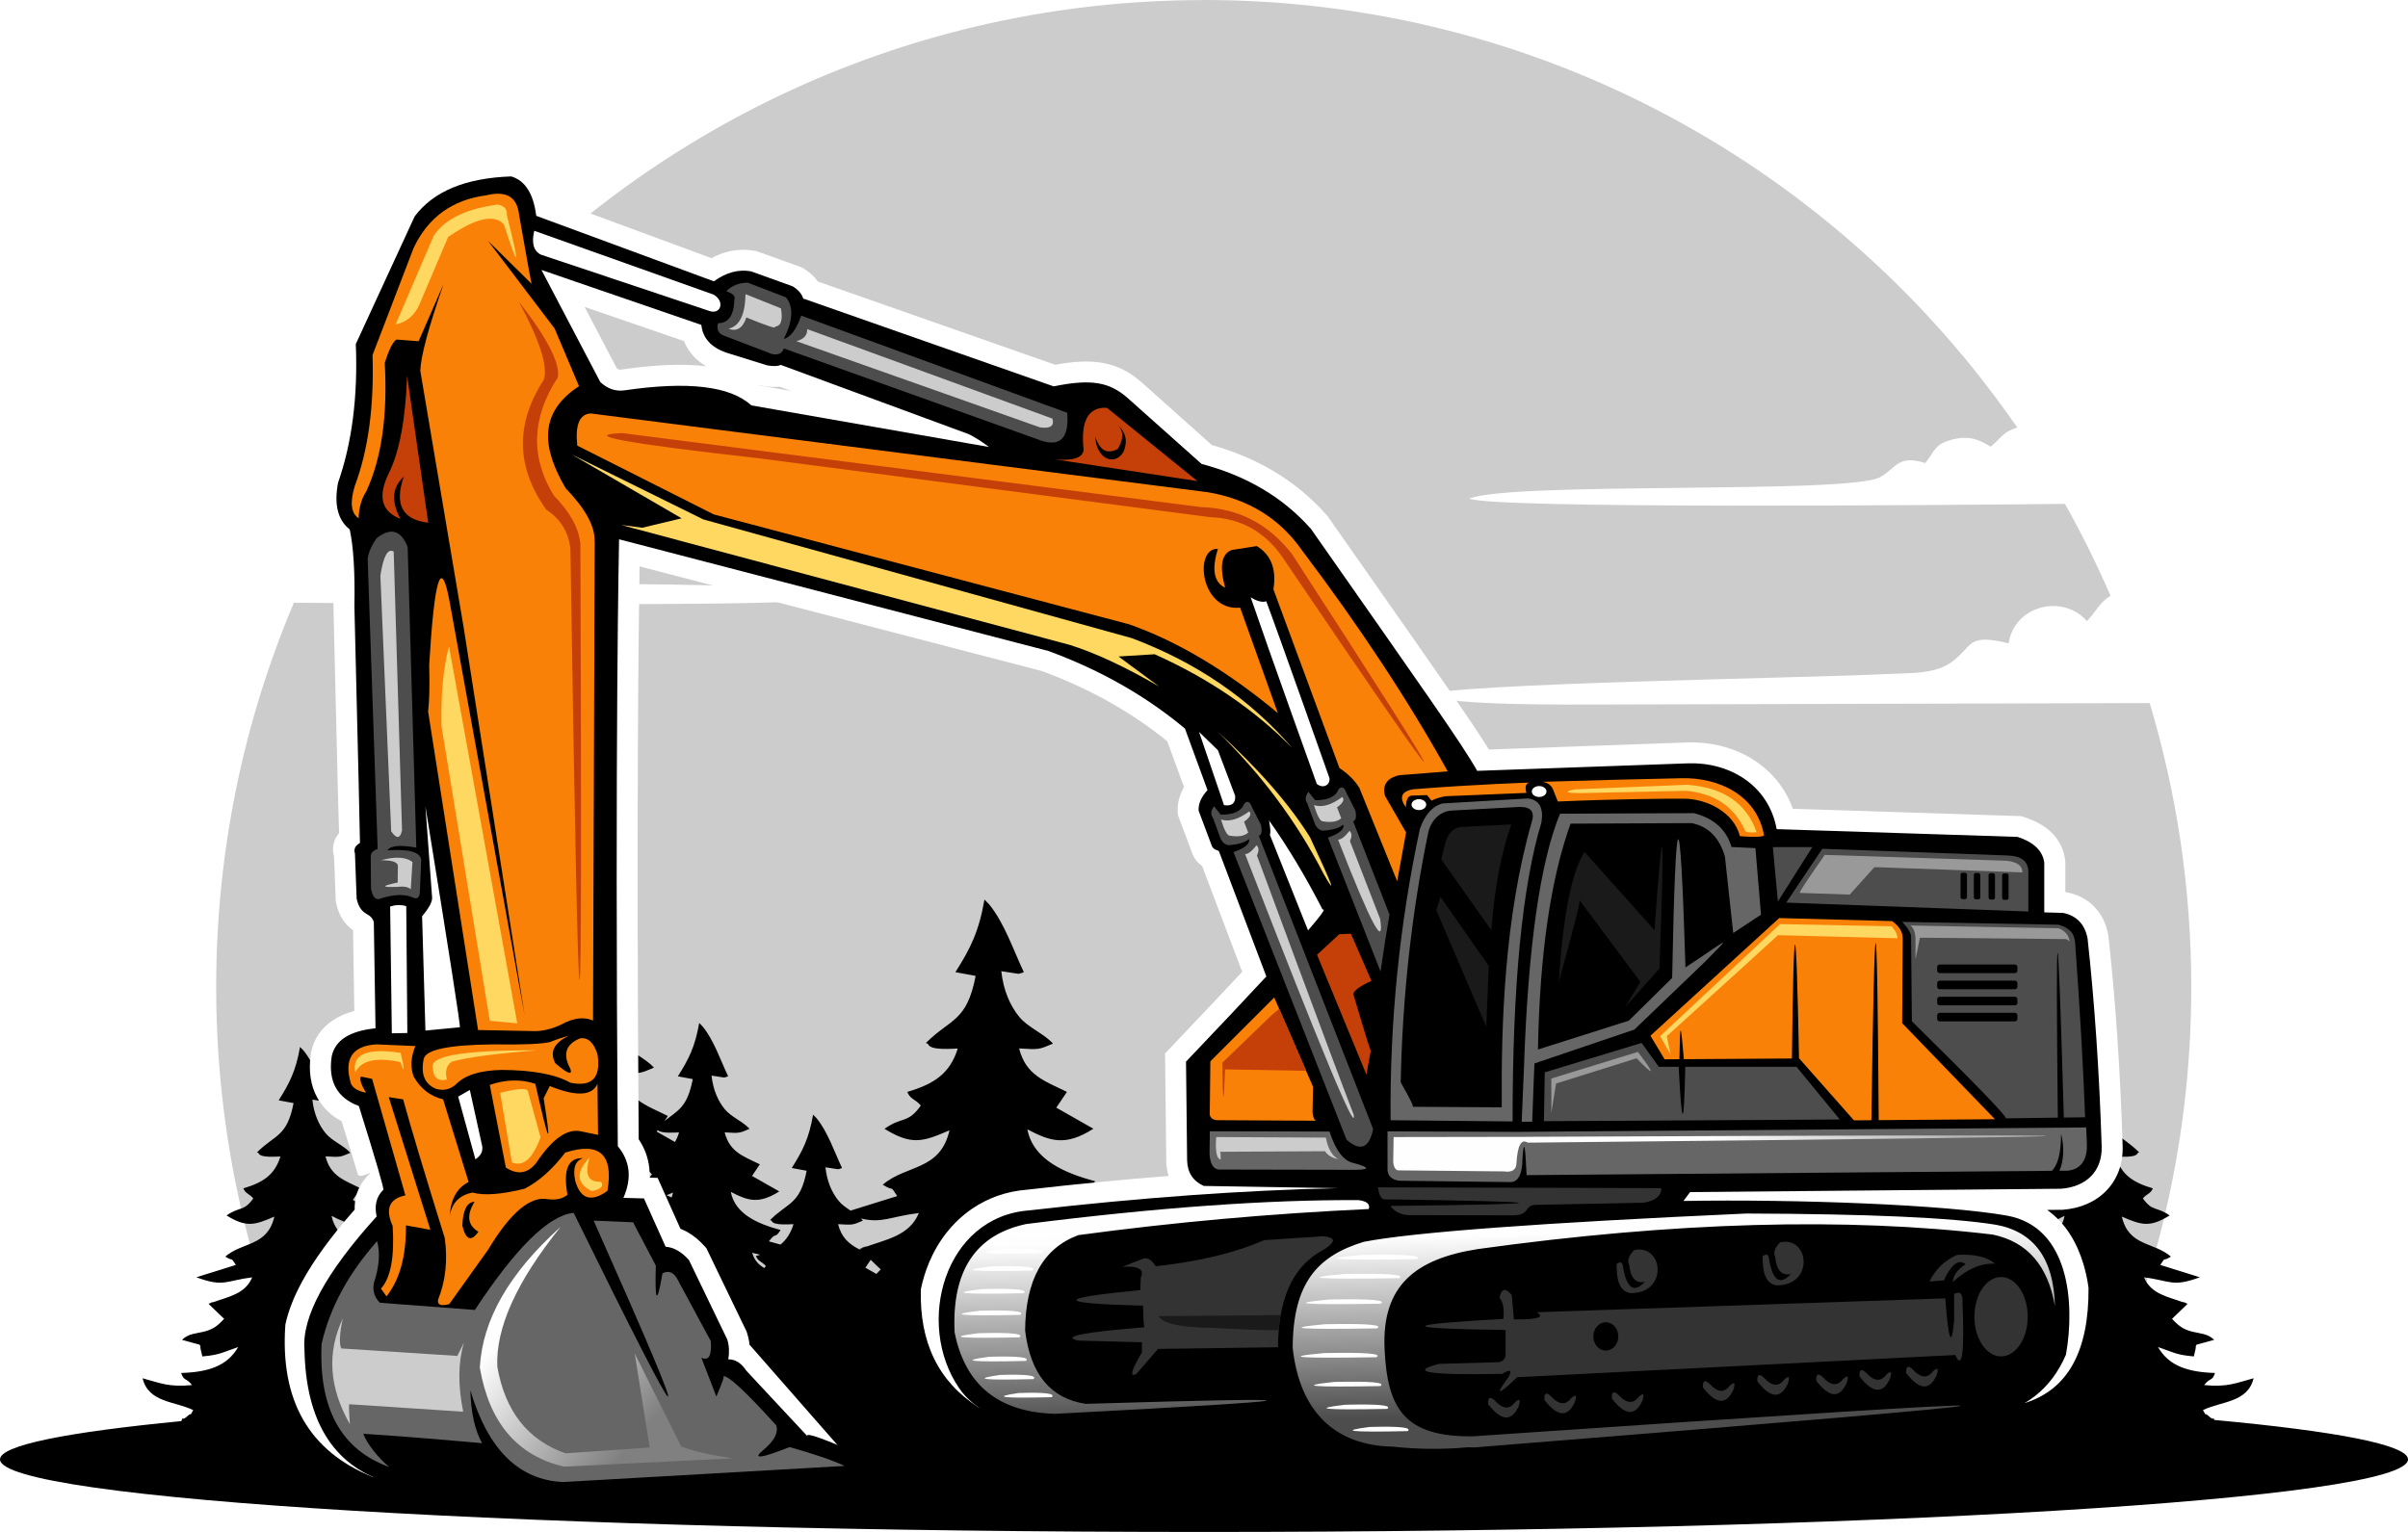
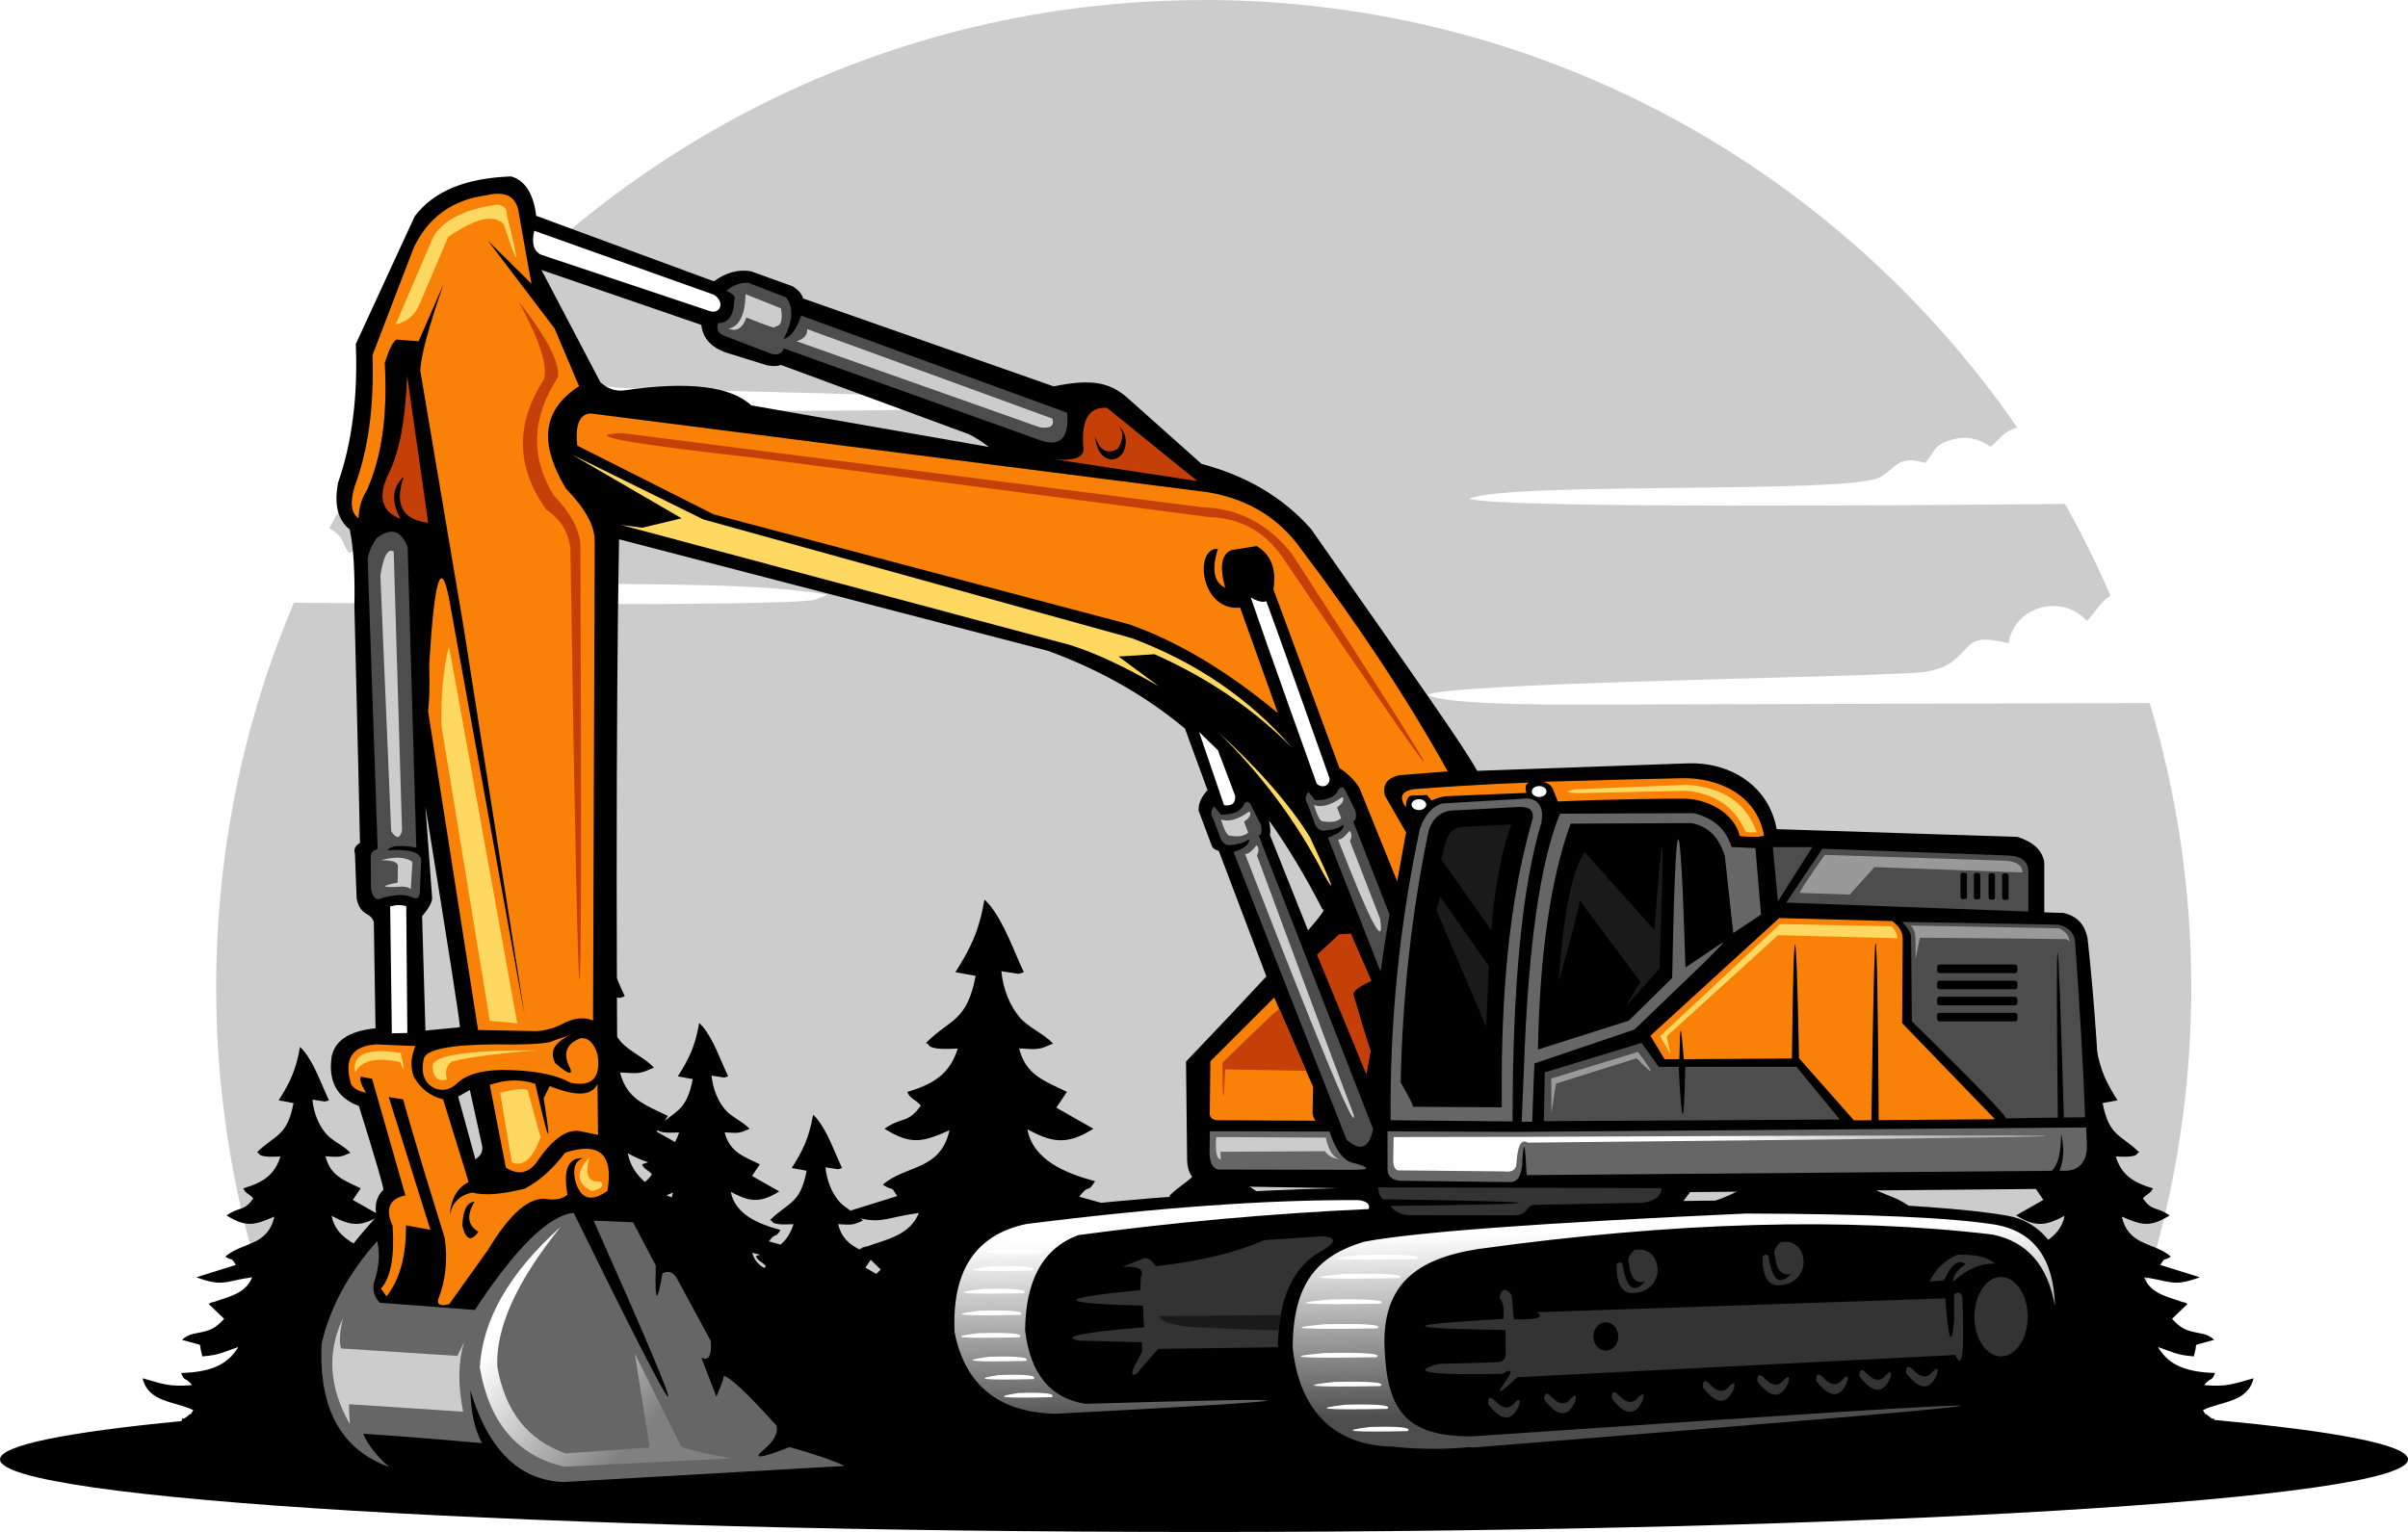
<svg xmlns="http://www.w3.org/2000/svg" xmlns:xlink="http://www.w3.org/1999/xlink" clip-rule="evenodd" fill-rule="evenodd" height="44657.0" image-rendering="optimizeQuality" preserveAspectRatio="xMidYMid meet" shape-rendering="geometricPrecision" text-rendering="geometricPrecision" version="1.0" viewBox="3022.0 15774.0 70174.0 44657.0" width="70174.0" zoomAndPan="magnify">
  <defs>
    <linearGradient gradientUnits="userSpaceOnUse" id="a" x1="47882.4" x2="47772.3" xlink:actuate="onLoad" xlink:show="other" xlink:type="simple" y1="57023.5" y2="51746.5">
      <stop offset="0" stop-color="#4d4d4d" />
      <stop offset="1" stop-color="#fefefe" />
    </linearGradient>
    <linearGradient gradientUnits="userSpaceOnUse" id="b" x1="22525.4" x2="18861" xlink:actuate="onLoad" xlink:show="other" xlink:type="simple" y1="56640.4" y2="53426">
      <stop offset="0" stop-color="#808080" />
      <stop offset="1" stop-color="#fefefe" />
    </linearGradient>
    <linearGradient gradientUnits="userSpaceOnUse" id="c" x1="56422" x2="54905.7" xlink:actuate="onLoad" xlink:show="other" xlink:type="simple" y1="50878.6" y2="47900.5">
      <stop offset="0" stop-color="#b3b3b3" />
      <stop offset="1" stop-color="#fefefe" />
    </linearGradient>
  </defs>
  <g>
    <path d="M1 0L76201 0 76201 76200 1 76200z" fill="none" />
    <g>
      <g>
        <path d="M38101 15774c9835,0 18517,4935 23707,12462 -423,137 -413,255 -774,560 -315,-200 -645,-354 -1192,-188 -463,140 -447,342 -713,663 -787,-243 -830,125 -1305,407 -865,513 -10719,123 -11987,631 767,306 13883,188 17362,154 487,866 931,1760 1328,2678 -314,188 -418,454 -688,740 -691,-801 -2112,-467 -2283,646 -1240,-303 -1018,86 -1668,551 -499,357 -1198,309 -1920,346 -2185,111 -12735,273 -13346,606 632,330 4254,279 5244,281l15802 -42c787,2624 1212,5404 1212,8284 0,4767 -1160,9263 -3212,13222l-51134 0c-2052,-3959 -3212,-8455 -3212,-13222 0,-3976 806,-7764 2265,-11209 2240,15 13930,125 15177,-84l370 -148c-1959,-352 -5176,-280 -7295,-338 -816,-23 -4831,27 -5370,-438 -340,-294 -367,-704 -1281,-448 -220,-299 -114,-405 -472,-658 -31,-22 -63,-43 -96,-61 639,-1214 1362,-2377 2162,-3480 1405,61 2955,10 4375,15 2021,6 12252,170 12823,-173 -429,-255 -8622,-356 -10300,-430 -567,-25 -1131,5 -1500,-261 -422,-305 -332,-586 -1258,-373 -107,-664 -1029,-1089 -1760,-472 -141,-118 -289,-357 -585,-541 5272,-5936 12960,-9678 21524,-9678z" fill="#ccc" />
      </g>
      <g>
        <path d="M45895 52961l1312 0 409 -233 -228 -338c492,-241 879,-360 1025,-932 -435,26 -419,27 -725,-103 192,-216 527,-338 720,-570 201,-242 345,-581 387,-981l-370 56c-15,-2 -44,-14 -57,-16 -12,-3 -38,-11 -56,-20 219,-461 415,-1055 745,-1455l98 -100c121,696 303,1051 622,1555l-434 80c190,991 540,911 1067,1438 -16,11 -43,6 -52,29 -49,134 -522,91 -632,90 167,541 513,760 1081,929 -69,162 -167,149 -291,292 124,174 215,239 310,280l931 0c630,-436 1663,-263 1909,-1148 -764,167 -1514,500 -2231,-11l1594 -443c-313,-410 -218,-63 -464,-451 888,-240 1805,-625 1974,-1513 -667,350 -1111,501 -1922,-18l1080 -614 -310 -459c670,-328 1195,-490 1394,-1268 -592,36 -570,37 -987,-140 261,-293 717,-460 980,-776 274,-329 470,-790 526,-1335l-503 77c-21,-3 -60,-19 -77,-22 -16,-4 -52,-15 -76,-27 299,-627 565,-1435 1014,-1980l133 -136c165,946 412,1430 847,2116l-590 109c258,1348 735,1240 1452,1957 -23,15 -59,8 -70,39 -67,182 -710,124 -860,122 227,736 698,1034 1471,1264 -93,221 -227,203 -396,397 388,543 536,307 1059,678 -794,492 -1121,378 -1894,44 272,1190 1263,997 1945,1586 -354,223 -191,-23 -421,331l1567 489c-1095,404 -1152,136 -2212,2 272,667 950,768 1567,994 599,220 -474,-216 153,64l-609 588c203,210 369,387 727,488 362,102 681,81 944,346l-699 191c-75,152 1,3 -41,186l-66 280c-724,-60 -855,-185 -1421,-371 435,747 1171,993 2262,1028 -116,340 -185,167 -432,479 207,20 382,27 538,24 357,-131 702,-327 1034,-590 175,-90 315,-232 405,-440l-926 235c-166,-407 -179,-366 -652,-527 183,-151 435,-152 678,-220 278,-78 377,-201 527,-349l-272 -208c-174,-113 -121,-58 -263,-194 463,-320 1222,-194 1403,-844 -562,123 -1113,367 -1640,-8l1172 -325c-230,-301 -161,-46 -341,-331 653,-176 1326,-459 1451,-1112 -490,258 -816,368 -1413,-13l794 -451 -228 -338c492,-241 879,-360 1025,-932 -435,26 -419,27 -725,-103 192,-215 527,-338 720,-570 201,-242 346,-581 387,-981l-370 56c-15,-2 -44,-14 -57,-16 -12,-3 -38,-11 -56,-20 220,-461 415,-1055 745,-1455l98 -100c121,696 303,1051 622,1556l-434 80c190,991 540,911 1067,1438 -16,11 -43,6 -52,29 -49,134 -522,91 -632,90 167,541 513,760 1081,929 -69,162 -167,149 -291,292 285,399 394,225 779,498 -583,362 -824,278 -1392,33 200,874 928,732 1430,1166 -260,164 -140,-17 -309,243l1152 360c-805,297 -847,100 -1626,2 200,490 699,564 1152,731 440,162 -349,-159 112,47l-448 432c149,154 272,284 534,358 266,75 500,60 694,254l-514 141c-55,112 0,3 -30,136l-48 206c-532,-44 -629,-136 -1045,-273 320,549 861,730 1662,756 -85,250 -136,123 -317,352 669,64 890,-48 1441,-198 -172,715 -945,666 -1476,928 175,294 -33,-6 184,188 174,156 83,-43 149,99 3568,331 5643,726 5643,1150 0,1168 -15709,2115 -35087,2115 -19378,0 -35087,-947 -35087,-2115 0,-410 1935,-792 5282,-1116 96,-206 -20,33 165,-133 216,-194 9,106 184,-188 -531,-262 -1304,-213 -1476,-928 551,151 772,262 1441,198 -181,-229 -232,-102 -317,-352 801,-26 1343,-206 1662,-756 -416,137 -512,229 -1045,273l-48 -206c-31,-134 25,-25 -30,-136l-514 -141c193,-194 428,-179 694,-254 263,-74 385,-204 534,-358l-448 -432c461,-206 -328,115 112,-47 453,-167 952,-241 1152,-731 -779,98 -821,295 -1626,-2l1152 -360c-169,-260 -49,-79 -309,-243 502,-433 1230,-292 1430,-1166 -568,245 -809,329 -1392,-33 385,-273 494,-99 779,-498 -124,-143 -222,-130 -291,-292 568,-169 914,-388 1081,-929 -110,1 -583,45 -632,-90 -8,-23 -35,-18 -52,-29 527,-527 877,-447 1067,-1438l-434 -80c319,-505 501,-860 622,-1556l98 100c330,400 526,994 745,1455 -18,9 -44,18 -56,20 -12,2 -42,14 -57,16l-370 -56c41,400 186,739 387,981 193,232 528,355 720,570 -306,130 -290,129 -725,103 146,572 532,691 1025,932l-228 338 794 451c-597,381 -923,271 -1413,13 125,653 798,936 1451,1112 -181,285 -111,30 -341,331l1172 325c-527,376 -1078,131 -1640,8 181,650 941,524 1403,844 -143,137 -89,81 -263,194l-272 208c150,148 249,271 527,349 243,68 495,69 678,220 -473,161 -486,120 -652,527l-926 -235c91,208 230,350 405,440 332,262 676,459 1034,590 156,3 331,-5 538,-24 -246,-312 -316,-139 -432,-479 1090,-35 1827,-281 2262,-1028 -566,186 -697,311 -1421,371l-66 -280c-42,-182 34,-34 -41,-186l-699 -191c263,-264 582,-243 944,-346 357,-101 524,-278 727,-488l-609 -588c627,-280 -446,156 153,-64 616,-227 1295,-328 1567,-994 -1060,134 -1117,401 -2212,-2l1567 -489c-229,-353 -67,-108 -421,-331 682,-590 1673,-397 1945,-1586 -773,334 -1100,447 -1894,-44 523,-371 672,-135 1059,-678 -168,-194 -302,-176 -396,-397 773,-230 1243,-528 1471,-1264 -150,2 -793,61 -860,-122 -11,-32 -48,-25 -70,-39 717,-717 1193,-609 1452,-1957l-590 -109c434,-686 682,-1170 847,-2116l133 136c449,545 715,1352 1014,1980 -24,13 -60,24 -76,27 -17,3 -56,20 -77,22l-503 -77c56,544 253,1006 526,1335 263,316 718,482 979,776 -417,177 -395,176 -987,140 199,778 724,940 1394,1268l-99 147c393,-313 665,-392 824,-1222l-434 -80c319,-505 501,-860 622,-1556l98 100c330,400 526,994 745,1455 -18,9 -44,18 -56,20 -12,3 -42,14 -57,16l-370 -56c41,400 186,739 387,981 193,232 528,355 720,570 -306,130 -290,129 -725,103 146,572 532,691 1025,932l-228 338 794 451c-597,381 -923,271 -1413,13 125,653 798,936 1451,1112 -181,285 -111,30 -341,331l339 94c173,-142 297,-330 379,-595 -110,1 -583,45 -632,-90 -8,-23 -35,-18 -52,-29 527,-527 877,-448 1067,-1438l-434 -80c319,-504 501,-860 622,-1555l98 100c330,400 526,994 745,1455 -18,9 -44,18 -56,20 -12,2 -41,14 -57,16l-370 -56c41,400 186,739 387,981 93,112 219,198 345,281l1359 -424c-229,-353 -67,-108 -421,-331 682,-590 1673,-397 1945,-1586 -773,334 -1100,447 -1894,-44 523,-371 672,-135 1059,-678 -168,-194 -302,-176 -396,-397 773,-230 1243,-528 1471,-1264 -150,2 -793,61 -860,-122 -11,-32 -48,-25 -70,-39 717,-717 1193,-609 1452,-1957l-590 -109c434,-686 682,-1170 847,-2116l133 136c449,545 715,1352 1014,1980 -24,13 -60,24 -76,27 -17,3 -56,20 -77,22l-503 -77c56,544 253,1006 526,1335 263,316 718,482 979,776 -417,177 -395,176 -987,140 199,778 724,940 1394,1268l-310 459 1080 614c-812,519 -1255,368 -1923,18 170,888 1086,1274 1974,1513 -246,388 -152,41 -464,451l1594 443c-717,511 -1466,179 -2231,11 246,885 1280,712 1909,1148l931 0c95,-41 186,-106 310,-280 -124,-143 -222,-130 -291,-292 568,-169 914,-388 1081,-929 -110,1 -583,45 -632,-90 -8,-23 -35,-18 -52,-29 527,-527 877,-448 1067,-1438l-434 -80c319,-504 501,-860 622,-1555l98 100c330,401 526,994 745,1455 -18,9 -44,18 -56,20 -12,2 -41,14 -57,16l-370 -56c41,400 186,739 387,981 193,232 528,355 720,570 -306,130 -290,129 -725,103 146,572 532,691 1025,932l-228 338 409 233 5616 0 0 696zm-17334 -51l-320 -182 155 -230 292 282c-43,45 -85,88 -127,130zm-460 -697l-45 -23c23,-7 76,-25 176,-62 616,-227 1295,-328 1567,-994 -861,109 -1060,305 -1690,160 22,20 42,40 61,62 -306,130 -290,129 -725,103 101,397 319,576 607,729 64,-33 471,-193 28,5l22 21zm-2927 137c-40,13 -82,26 -125,39 69,162 167,149 291,292 -15,21 -29,40 -43,57 -162,-90 -292,-221 -354,-444 77,17 154,36 230,55zm-2579 -1670c-50,-20 -100,-41 -149,-63 59,-24 122,-51 190,-80 -12,51 -25,99 -41,144zm-781 -452c-249,-215 -430,-486 -497,-834 215,113 407,205 596,261 -58,20 -119,40 -182,59 69,162 167,149 291,292 -80,112 -146,179 -208,223zm880 -1162l-534 -304 31 -46c89,109 516,70 620,69 -32,105 -72,198 -118,281z" />
      </g>
      <g>
        <path d="M24100 55724l0 -617c-115,-24 -250,-65 -418,-127l167 -52 -986 -251c124,283 313,476 551,598 218,173 441,325 667,455l18 -7z" />
      </g>
      <g>
        <path d="M24100 55736L24100 55734 24092 55737 24094 55738z" />
      </g>
      <g>
        <path d="M24100 53985l-12 -3c-378,-106 -513,-274 -717,-474l371 -282c236,-154 164,-79 358,-264l0 1024z" />
      </g>
      <g>
        <path d="M51757 55724l0 -617c115,-24 250,-65 418,-127l-167 -52 986 -251c-124,283 -313,476 -551,598 -218,173 -441,325 -667,455l-18 -7z" />
      </g>
      <g>
        <path d="M51757 55736L51757 55734 51765 55737 51763 55738z" />
      </g>
      <g>
        <path d="M51757 53985l12 -3c378,-106 513,-274 717,-474l-371 -282c-236,-154 -164,-79 -358,-264l0 1024z" />
      </g>
      <g>
-         <path d="M21660 32280c-30,1929 -95,7474 -25,16703 174,260 277,541 309,843 10,92 13,185 9,278l234 6 157 351 508 1133c74,28 147,63 219,104l-1 1c173,99 334,233 483,400l55 62 38 79 1116 2314 17 35 14 44c35,109 59,222 71,339 0,0 1017,1161 3051,3483 0,0 -4674,126 -14021,377 -1862,-745 -2714,-2227 -2556,-4445 82,-386 242,-800 481,-1241 342,-632 855,-1335 1539,-2111 -4,-133 10,-261 40,-383 60,-240 181,-449 364,-628l10 -10c167,-158 -276,153 -325,-15 -95,-326 -252,-840 -470,-1539 -312,-167 -548,-396 -708,-685 -198,-359 -261,-787 -188,-1284l5 -34c81,-405 302,-724 661,-956 169,-109 369,-195 600,-258l-37 -2352c-121,-84 -223,-191 -306,-319 -91,-142 -154,-307 -190,-494l-8 -41 -2 -50 -46 -1230c-70,-272 -21,-505 146,-698 -8,-236 -23,-702 -41,-1440 -27,-1149 -68,-2865 -124,-5149l0 -24c9,-475 3,-896 -20,-1263 -15,-254 -39,-477 -71,-667 -181,-194 -306,-429 -374,-703 -78,-312 -79,-671 -2,-1077l8 -43 16 -45c382,-1096 543,-2369 484,-3820l-6 -147 61 -132 1715 -3721 28 -62 36 -48c339,-454 797,-800 1372,-1038 536,-222 1174,-345 1914,-371l100 -3 92 27c350,104 627,316 829,635 114,180 202,395 263,645l4571 1686c148,-80 299,-140 452,-181 266,-72 536,-82 810,-33l51 9 48 17 1213 437 62 22 53 33c135,84 249,178 340,284 26,30 51,62 73,94l6917 2426c545,-101 972,-121 1343,-61 456,74 804,258 1143,548l10 7 2070 1847c656,185 1254,438 1793,758 585,347 1101,774 1550,1281l22 24 21 31 1051 1500c2161,3084 3153,4500 3636,5281l5775 -206c760,-27 1514,185 2106,623 433,321 778,759 976,1310l6571 212 91 3 78 26c708,233 1106,645 1193,1237l7 49 0 39 0 864 13 0 49 10c321,67 585,208 792,425l-1 1c203,212 335,479 397,802l7 50c104,950 190,1931 259,2945 68,997 119,2049 154,3158 17,534 -155,978 -470,1307 -314,328 -758,523 -1284,562l-38 0 -408 4c530,376 864,938 1057,1577 67,223 116,455 149,691 14,1842 -599,2961 -1839,3355 0,0 -5847,-551 -17540,-1654 234,-294 -4090,300 -12970,1784 -1166,-745 -1725,-1892 -1679,-3443 55,-267 135,-526 238,-773 263,-628 684,-1180 1250,-1568 453,-311 995,-513 1618,-560 1414,-162 2786,-295 4114,-398 -42,-135 -65,-280 -69,-435l0 -10 -32 -2880 -3 -247 170 -179c462,-485 894,-940 1294,-1365 282,-299 543,-577 784,-836l-1167 -3083 -2 -1c-127,-91 -219,-205 -276,-344l-7 -19 -388 -1035 -32 -86 -6 -86c-14,-202 27,-398 107,-581l0 -2c23,-52 48,-102 76,-151l-490 -1335c-499,-404 -1035,-771 -1616,-1103 -624,-356 -1302,-671 -2041,-943l-11719 -3049zm3522 -5265l896 157 -342 -126c-132,15 -281,9 -446,-18l-42 -7 -39 -12 -59 -18 33 25zm-4057 -466l0 -1c980,-144 1804,-177 2474,-98 -146,-87 -272,-188 -377,-305 -116,-128 -205,-271 -267,-428l-2897 -996 942 1795c17,11 34,20 49,25 23,8 48,11 76,8z" fill="#fff" />
-       </g>
+         </g>
      <g>
        <path d="M21026 49189c-91,-11827 37,-17694 37,-17694 0,0 4054,1055 12510,3255 1549,570 2853,1322 3981,2262l658 1795c-160,170 -274,382 -260,598 0,0 129,345 388,1035 25,61 87,105 187,133 11,21 15,22 12,3l1 0 1386 3662c-612,660 -1392,1488 -2341,2483 0,0 11,960 32,2880 9,353 171,601 485,744 0,0 1305,22 3915,65 -2766,60 -5764,276 -8995,647 -2478,178 -3341,3298 -2048,5184 891,1299 2913,1108 4313,1061 0,0 1801,-140 5404,-421 512,1015 1480,1310 2398,1384 802,65 1739,100 2811,105 0,0 5005,-431 15014,-1294 1112,-204 1883,-808 2314,-1812 267,-1497 104,-3732 -1726,-4055 -1802,-318 -6085,-482 -9421,-426 0,0 65,-86 194,-259 0,0 3602,-32 10807,-97 732,-54 1210,-506 1187,-1240 -69,-2163 -206,-4182 -411,-6057 -80,-414 -317,-662 -712,-744 0,0 -183,-5 -550,-16 0,0 0,-485 0,-1456 -50,-343 -309,-591 -777,-744 0,0 -2340,-75 -7021,-226 -237,-1299 -1395,-1961 -2590,-1918l-6138 219c-436,-779 -1566,-2370 -4845,-7054 -809,-915 -1872,-1546 -3187,-1893 0,0 -725,-647 -2176,-1941 -508,-436 -1030,-548 -2134,-320 0,0 -2347,-823 -7298,-2560 -42,-137 -145,-256 -307,-356 0,0 -404,-146 -1213,-437 -364,-66 -726,31 -1084,291 0,0 -1726,-636 -5177,-1909 -81,-646 -324,-1029 -728,-1149 -1330,45 -2269,434 -2815,1165 -1143,2481 -1715,3721 -1715,3721 62,1528 -110,2876 -518,4045 -120,635 -6,1088 340,1359 110,503 156,1253 137,2248 112,4573 166,6871 162,6892 -140,79 -189,182 -146,307 32,874 49,1310 49,1310 41,218 138,369 291,453 116,60 186,141 210,243 32,2060 49,3090 49,3090 -757,77 -1183,352 -1278,825 -105,725 159,1205 793,1440 501,1603 739,2417 712,2443 -200,196 -265,455 -194,777 -1483,1638 -2184,2932 -2103,3883 40,2068 828,3351 2362,3851 2740,388 4109,582 4109,582 2937,-69 6281,-285 10031,-647 185,-343 142,-558 -129,-647 -1219,-541 -1791,-746 -1715,-615 -1186,-1273 -1780,-1909 -1780,-1909 -150,-227 -325,-338 -526,-332 34,-217 23,-411 -32,-582 -744,-1542 -1116,-2314 -1116,-2314 -213,-240 -440,-369 -680,-388 -421,-938 -631,-1408 -631,-1408 -399,-11 -599,-16 -599,-16 251,-570 197,-1071 -162,-1505zm10234 -20757c210,110 405,234 582,372 0,0 -2308,-404 -6925,-1213 -614,-564 -1849,-710 -3705,-437 -256,33 -488,-48 -696,-243 0,0 -572,-1089 -1715,-3268 3106,1068 4659,1602 4659,1602 42,386 285,656 728,809 798,248 1197,372 1197,372 186,31 315,25 388,-16 3656,1348 5485,2022 5485,2022zm8745 11260c562,789 1076,1655 1560,2597 105,-43 -37,160 -424,607l-1114 -2791c28,-40 20,-178 -22,-412zm-23129 9877c166,-109 230,-244 194,-404 0,0 -119,-539 -356,-1618 0,0 -113,65 -340,194 334,1219 502,1828 502,1828zm-1262 -7636c-129,-1769 -194,-2653 -194,-2653 692,4269 1027,6416 1003,6439 -669,65 -1003,97 -1003,97 -65,-2222 -97,-3333 -97,-3333 206,-245 303,-428 291,-550z" />
      </g>
      <g>
        <path d="M53726 40149c415,34 649,26 704,-24 -212,-1182 -1331,-1688 -2394,-1666 -1280,27 -2556,60 -4069,105 128,14 228,76 299,186 102,259 154,388 154,388 1786,-76 3185,-83 3672,-82 673,1 1461,398 1634,1093zm-6140 -1561c-103,29 -130,129 -81,299 0,0 -782,32 -2346,97 -149,21 -289,64 -421,129 0,0 -43,-54 -129,-162 0,0 -156,5 -469,16 -97,30 -146,144 -146,340 0,0 -24,-38 -73,-113 -106,-227 -9,-365 291,-413 1836,-146 3373,-194 3373,-194z" fill="#fa8108" />
      </g>
      <g>
        <path d="M52140 43975c1290,-852 1392,-1003 566,-162 0,0 -685,658 -2055,1974 0,0 -971,329 -2912,987 0,0 -32,706 -65,1699 0,0 -102,0 -307,0 0,0 22,-512 65,-1537 118,-3540 469,-6020 1052,-7442 2599,-11 3899,-16 3899,-16 581,146 947,475 1100,987 464,22 696,32 696,32 108,1294 162,1941 162,1941 -539,356 -809,534 -809,534 -162,-1488 -243,-2233 -243,-2233 -164,-553 -488,-877 -971,-971 -2351,11 -3527,16 -3527,16 -583,1623 -900,3818 -950,6584 1766,-561 2649,-841 2649,-841 841,-831 1262,-1246 1262,-1246 103,-5288 232,-5391 388,-307zm-9654 5706c458,126 464,190 16,194 0,0 -1321,-3 -3964,-8 -160,-18 -249,-166 -267,-445 0,0 3,-224 8,-671 2324,5 3487,8 3487,8 183,565 423,872 720,922zm20782 219l-228 2c128,-308 143,-668 46,-1082 -1,557 -91,918 -271,1084l-15305 126c-39,-903 -79,-1065 -121,-485 -1,435 -109,664 -324,688 -5,1 -1092,-13 -3260,-40 -216,-25 -332,-128 -348,-307 0,0 0,-377 0,-1133 2524,11 3786,16 3786,16 11050,-86 16575,-129 16575,-129 8,195 15,351 20,470 17,387 -111,750 -571,792zm-19721 -1471l3555 36c-2,-3961 279,-6867 841,-8720 67,-420 -63,-652 -388,-696 0,0 -831,49 -2492,146 -298,80 -519,328 -663,744 -598,2788 -880,5648 -853,8490zm3239 -376c-18,-2451 78,-5526 870,-8304 102,-306 -14,-457 -348,-453 0,0 -659,35 -1978,106 -368,20 -626,320 -692,671 -480,2331 -746,4748 -797,7252 292,508 405,746 340,712 1737,11 2605,16 2605,16z" fill="#666" />
      </g>
      <g>
        <path d="M58457 45601c1801,1866 2702,2799 2702,2799l-3388 27c-46,-6890 -117,-6887 -213,2l-509 4c0,0 -531,-601 -1594,-1804l-6 0c-86,-4432 -154,-4432 -207,1l-3149 20c-91,-1039 -107,-1186 -130,1l-431 3c0,0 -138,-229 -413,-688 2502,-2287 3753,-3430 3753,-3430 2195,59 3292,89 3292,89 207,148 310,320 307,518 -11,1639 -16,2459 -16,2459zm-43685 2220c-280,-43 -421,-65 -421,-65 0,0 404,1289 1213,3867 0,0 -237,-43 -712,-129 10,888 -179,1579 -566,2071 0,0 -54,-76 -162,-227 285,-315 398,-924 340,-1828 -222,-497 -98,-793 372,-890 0,0 -324,-1133 -971,-3398 0,0 -108,-22 -324,-65 -48,69 0,226 146,469 -228,-42 -374,-128 -437,-259 -215,-723 33,-1106 744,-1149 0,0 377,16 1133,49 -134,322 -150,618 -49,890 200,354 486,575 857,663 0,0 248,804 744,2411 -340,170 -523,499 -550,987 61,-379 282,-606 663,-680 336,93 843,55 1521,-113 416,-215 809,-565 1181,-1052 1001,-321 1411,51 1230,1116 -474,338 -786,241 -938,-291 -78,-367 -3,-588 226,-663 -434,-18 -585,338 -453,1068 -141,115 -330,158 -566,129 -513,-104 -1095,387 -1747,1472 -755,1057 -1133,1586 -1133,1586 -244,64 -352,21 -324,-129 219,-552 284,-1150 194,-1796 -592,-1906 -997,-3254 -1213,-4045zm1723 3680c102,420 259,479 469,178 -315,-186 -353,-477 -113,-874 -221,13 -339,245 -356,696zm3438 -5460c226,-30 394,127 502,469 105,682 -159,958 -793,825 -424,-241 -1087,-366 -1990,-372 -636,11 -1084,151 -1343,421 -172,151 -366,194 -582,129 -331,-139 -450,-430 -356,-874 61,-270 746,-410 2055,-421 800,13 1339,-8 1618,-65 171,-70 360,-134 566,-194 -445,215 -580,485 -404,809 359,307 505,361 437,162 -230,-425 -133,-722 291,-890zm-1311 1327c403,1789 484,1930 243,421 178,-356 237,-475 178,-356 771,311 1235,290 1391,-65 0,0 5,496 16,1488l-469 -97c-409,-108 -852,194 -1327,906 -247,319 -543,367 -890,146 0,0 -156,-804 -469,-2411 463,-161 905,-172 1327,-32zm1731 -15806c-32,9308 -49,13962 -49,13962 -228,-101 -492,-85 -793,49 -303,164 -594,250 -874,259 0,0 -561,-11 -1683,-32 0,0 -485,-3096 -1456,-9287 37,-301 48,-754 32,-1359 149,-2513 343,-3150 582,-1909 0,0 733,4045 2200,12134 0,0 -593,-3775 -1780,-11325 0,0 -421,-2492 -1262,-7475 14,-421 241,-1263 679,-2524 0,0 -243,555 -728,1666 0,0 -216,-16 -647,-49 -105,68 -218,294 -340,680 86,1535 -92,2781 -534,3737 -145,226 -220,491 -227,793 -221,-146 -258,-459 -113,-938 393,-1049 566,-2322 518,-3818 0,0 399,-1041 1197,-3122 421,-894 1127,-1406 2119,-1537 580,-142 899,46 955,566 259,1480 383,2154 372,2022 -852,-841 -1278,-1262 -1278,-1262 1294,1704 1941,2556 1941,2556 475,1122 712,1683 712,1683 -1220,791 -1051,1849 -388,2977 580,599 861,1117 841,1553zm20604 243c1682,2227 3100,4378 4255,6455 0,0 -475,38 -1424,113 -351,87 -486,287 -405,599 0,0 205,356 615,1068 0,0 -86,475 -259,1424 0,0 -367,-906 -1100,-2718 -129,-216 -323,-410 -582,-582 0,0 -642,-1736 -1925,-5209 95,-588 -67,-1009 -485,-1262 0,0 -243,38 -728,113 -300,109 -365,476 -194,1100 -328,-156 -399,-533 -210,-1133 -707,-39 -519,1827 647,1715 0,0 367,1025 1100,3074 -1478,-1230 -2923,-2092 -4336,-2589l-12102 -3203c0,0 -1327,-669 -3980,-2006 -63,-604 66,-917 388,-938 11994,1532 17991,2297 17991,2297 1175,199 2087,760 2734,1683zm314 16380c9,132 42,219 97,259 0,0 -965,-5 -2896,-16 -148,-23 -213,-104 -194,-243l16 -1472c0,0 620,-620 1861,-1861 755,1737 1133,2605 1133,2605 -11,485 -16,728 -16,728z" fill="#fa8108" />
      </g>
      <g>
        <path d="M54836 43035c2321,60 3482,90 3482,90 -6,-118 -62,-233 -170,-348 0,0 -1084,-22 -3252,-65 0,0 -1165,1089 -3495,3268 205,356 307,534 307,534 -76,-356 -113,-534 -113,-534 1948,-1767 2919,-2648 3241,-2946zm-956 -3037c36,40 147,52 334,36 -295,-848 -972,-1309 -2032,-1383 0,0 -1084,45 -3252,133 -356,70 -300,107 170,109 2047,-45 3070,-67 3070,-67 832,83 1402,473 1711,1171z" fill="#ffd861" />
      </g>
      <g>
        <path d="M63495 43239c144,2011 241,3712 291,5104l-620 9c-183,-6425 -242,-6389 -175,2l-1519 21c59,-35 -853,-978 -2734,-2831 0,0 -8,-833 -24,-2500 -37,-129 -123,-261 -259,-396 3036,54 4554,81 4554,81 305,80 467,250 485,510zm-8119 3632c841,1025 1262,1537 1262,1537 0,0 -2874,16 -8623,49 0,0 8,-475 24,-1424 1882,-572 2823,-857 2823,-857 334,464 501,696 501,696l579 0c92,1833 156,1833 192,0l3241 0zm-543 -4817c669,-1057 1003,-1586 1003,-1586 0,0 -383,0 -1149,0 97,1057 146,1586 146,1586zm7297 291c-4703,-173 -7054,-259 -7054,-259 701,-1046 1052,-1569 1052,-1569 3592,129 5388,194 5388,194 430,12 635,185 615,518 0,744 0,1116 0,1116zm-704 -1110l73 1c31,1 57,26 57,58l0 655c0,31 -26,56 -57,56l-73 -1c-31,-1 -57,-26 -57,-58l0 -655c0,-31 26,-56 57,-56zm-1213 -21l73 1c31,1 57,26 57,58l0 655c0,31 -26,56 -57,56l-73 -1c-31,-1 -57,-26 -57,-58l0 -655c0,-31 26,-56 57,-56zm388 7l73 1c31,1 57,26 57,58l0 655c0,31 -25,56 -57,56l-73 -1c-31,-1 -57,-26 -57,-58l0 -655c0,-31 26,-56 57,-56zm429 7l73 1c31,1 57,26 57,58l0 655c0,31 -26,56 -57,56l-73 -1c-31,-1 -57,-26 -57,-58l0 -655c0,-31 26,-56 57,-56zm-1482 2662l2192 0c40,0 73,33 73,73l0 105c0,40 -33,73 -73,73l-2192 0c-40,0 -73,-33 -73,-73l0 -105c0,-40 33,-73 73,-73zm0 1408l2192 0c40,0 73,33 73,73l0 105c0,40 -33,73 -73,73l-2192 0c-40,0 -73,-33 -73,-73l0 -105c0,-40 33,-73 73,-73zm0 -469l2192 0c40,0 73,33 73,73l0 105c0,40 -33,73 -73,73l-2192 0c-40,0 -73,-33 -73,-73l0 -105c0,-40 33,-73 73,-73zm0 -469l2192 0c40,0 73,33 73,73l0 105c0,40 -33,73 -73,73l-2192 0c-40,0 -73,-33 -73,-73l0 -105c0,-40 33,-73 73,-73z" fill="#4d4d4d" />
      </g>
      <g>
        <path d="M51437 50411c14,298 -367,420 -574,424 -396,8 -1423,28 -3082,61 -363,9 -140,308 -688,306 -450,-1 -1332,-3 -3033,-7 -227,-13 -399,-102 -518,-267 5060,-56 4993,-120 -202,-194 -81,-31 -135,-147 -162,-348 5334,11 8259,24 8259,24z" fill="#333" />
      </g>
      <path d="M61182 51475c1117,204 1692,995 1725,2375 -202,-1183 -806,-1878 -1812,-2087 -4277,-511 -9276,-371 -14998,421 -1807,281 -2809,1051 -2726,2904 78,1739 569,2575 2564,2556 18945,-1294 18961,-1187 49,324 -61,-2 -120,-4 -179,-6 -728,68 -1461,62 -2199,-18 -1652,-32 -2709,-992 -2912,-2880 6,-1895 728,-2682 2071,-3090 1436,-279 5152,-554 11147,-825 3570,11 5993,120 7270,327zm-26523 5222c7317,-219 7021,-122 -890,291 -1648,-46 -2624,-839 -2928,-2378 -84,-1791 612,-2843 2087,-3155 3822,-482 7053,-713 9691,-696 240,33 337,119 291,259 -2864,132 -5684,385 -8461,760 -1025,378 -1542,1306 -1553,2783 154,1269 741,1981 1763,2136z" fill="url(#a)" />
      <g>
        <path d="M47167 56658c139,-129 176,-94 113,105 -207,461 -504,443 -890,-57 -12,-193 48,-234 178,-121 237,264 436,289 599,73zm7586 -4249c41,397 195,564 461,502 -318,341 -531,198 -639,-429 -12,-142 -74,-172 -186,-89 -13,533 124,816 413,849 1097,7 954,-1441 97,-1254 -156,156 -204,296 -146,421zm-4255 227c41,397 195,564 461,502 -318,341 -531,198 -639,-429 -12,-142 -74,-172 -186,-89 -13,533 124,816 413,849 1097,7 954,-1441 97,-1254 -156,156 -204,296 -146,421zm9173 461c223,-475 433,-631 631,-469 -238,155 -362,328 -372,518 408,-377 818,-555 1230,-534 -228,-198 -595,-285 -1100,-259 -360,155 -630,414 -809,777 280,-22 421,-32 421,-32zm1666 -97c429,0 777,518 777,1157 0,639 -348,1157 -777,1157 -429,0 -777,-518 -777,-1157 0,-639 348,-1157 777,-1157zm-1988 2752c139,-129 176,-94 113,105 -207,461 -504,443 -890,-57 -12,-193 48,-234 178,-121 237,264 436,289 599,73zm-1359 97c138,-129 176,-94 113,105 -207,461 -504,443 -890,-57 -12,-193 48,-234 178,-121 237,264 436,289 599,73zm-1262 129c139,-129 176,-94 113,105 -207,461 -504,443 -890,-57 -12,-193 48,-234 178,-121 237,264 436,289 599,73zm-1715 16c139,-129 176,-94 113,105 -207,461 -504,443 -890,-57 -12,-193 48,-234 178,-121 237,264 436,289 599,73zm-1586 178c139,-129 176,-94 113,105 -207,461 -504,443 -890,-57 -12,-193 48,-234 178,-121 237,264 436,289 599,73zm-2653 324c139,-129 176,-94 113,105 -207,461 -504,443 -890,-57 -12,-193 48,-234 178,-121 237,264 436,289 599,73zm-1968 38c139,-129 176,-94 113,105 -207,461 -504,443 -890,-57 -12,-193 48,-234 178,-121 237,264 436,289 599,73z" fill="#333" />
      </g>
      <g>
        <path d="M59712 53622c95,1252 181,1466 258,641 0,-514 0,-770 0,-770 174,-88 254,-7 243,243 60,1485 -10,1997 -210,1537 -8510,431 -12765,647 -12765,647 -572,543 -658,543 -259,0 117,-210 57,-242 -178,-97 -2136,42 -2750,-55 -1844,-291 1154,-32 1731,-49 1731,-49 146,-22 216,-109 210,-259 0,-453 0,-680 0,-680 -3106,-42 -3128,-150 -65,-324 30,-291 -7,-496 -113,-615 56,-275 174,-302 356,-81 43,475 65,712 65,712 692,7 913,-64 663,-210 7938,-270 11908,-404 11908,-404zm-9893 696c201,0 364,185 364,413 0,228 -163,413 -364,413 -201,0 -364,-185 -364,-413 0,-228 163,-413 364,-413z" fill="#333" />
      </g>
      <g>
        <path d="M41462 52280c-793,481 -1192,1404 -1197,2767 0,0 -1165,16 -3495,49 0,0 -210,243 -631,728 -206,111 -152,-99 162,-631 0,-291 0,-388 0,-291 0,0 -620,-16 -1861,-49 -496,-116 146,-245 1925,-388 -16,-118 -27,-329 -32,-631 -2561,-62 -2588,-213 -81,-453 0,0 5,-124 16,-372 111,-233 -67,-335 -534,-307 0,0 205,-81 615,-243 117,-31 236,45 356,226 1261,-136 2312,-390 3155,-760 0,0 572,-38 1715,-113 424,35 387,191 -113,469z" fill="#333" />
      </g>
      <g>
        <path d="M40342 54109c-25,140 -44,287 -57,441 -396,3 -1061,-20 -1995,-70 -880,-12 -1381,-125 -1505,-340l3556 -31z" fill="#1a1a1a" />
      </g>
      <g>
        <path d="M44042 57492c-1658,37 -2027,-3 -1106,-121 876,-25 1245,15 1106,121zm-10371 -990c-1447,37 -1768,-3 -965,-121 764,-25 1086,15 965,121zm-533 -526c-1472,37 -1800,-3 -982,-121 778,-25 1105,15 982,121zm-221 -530c-1610,37 -1968,-3 -1074,-121 851,-25 1208,15 1074,121zm-189 -688c-1773,37 -2167,-3 -1183,-121 937,-25 1331,15 1183,121zm28 -655c-1773,37 -2167,-3 -1183,-121 937,-25 1331,15 1183,121zm97 -631c-1814,37 -2218,-3 -1210,-121 959,-25 1362,15 1210,121zm255 -661c-1811,37 -2214,-3 -1208,-121 957,-25 1360,15 1208,121zm285 -509c-1713,37 -2093,-3 -1142,-121 905,-25 1286,15 1142,121zm623 -507c-1745,37 -2133,-3 -1164,-121 922,-25 1310,15 1164,121zm10288 683c-2406,37 -2941,-3 -1605,-121 1271,-25 1806,15 1605,121zm-510 555c-2406,37 -2941,-3 -1605,-121 1271,-25 1806,15 1605,121zm-539 744c-2259,37 -2761,-3 -1507,-121 1193,-25 1696,15 1507,121zm-102 720c-2284,37 -2791,-3 -1523,-121 1207,-25 1714,15 1523,121zm-24 841c-2284,37 -2791,-3 -1523,-121 1207,-25 1714,15 1523,121zm118 841c-2006,37 -2452,-3 -1338,-121 1060,-25 1506,15 1338,121zm198 665c-1830,37 -2237,-3 -1221,-121 967,-25 1374,15 1221,121z" fill="#fff" />
      </g>
      <g>
        <path d="M57647 41051c2874,102 4312,154 4312,154 2,-193 -151,-306 -461,-340 0,0 -1766,-57 -5299,-170 -539,768 -779,1137 -720,1108 965,32 1448,49 1448,49 480,-534 720,-801 720,-801zm-6892 5387c512,678 499,740 -40,186 0,0 -782,245 -2346,736 0,0 -46,286 -138,857 0,0 0,-334 0,-1003 0,0 841,-259 2524,-777zm12464 -3289c49,11 87,38 113,81 -12,-182 -117,-314 -315,-396 0,0 -1440,-27 -4320,-81 87,69 135,188 146,356 0,421 0,631 0,631 86,-421 129,-631 129,-631 2831,27 4247,40 4247,40z" fill="#999" />
      </g>
      <g>
        <path d="M42261 48994c402,356 661,254 777,-307 0,0 -1111,-2850 -3333,-8550 81,-21 102,-126 65,-316 0,0 -86,-170 -259,-510 -66,-178 -145,-210 -235,-97 -84,210 -311,312 -679,307 0,0 -65,-81 -194,-243 -96,128 -107,241 -32,340 151,410 227,615 227,615 55,106 131,166 226,178 280,-18 480,-78 599,-178 27,139 -124,266 -453,380 2195,5587 3292,8380 3292,8380zm-8138 -21186c58,727 -196,996 -760,809 0,0 -2500,-895 -7499,-2686 -49,147 -165,201 -348,162 0,0 -472,-181 -1416,-542 -147,-63 -198,-181 -154,-356 306,0 465,-229 477,-688 38,-97 -40,-178 -235,-243 155,-161 362,-244 623,-251 744,286 1116,429 1116,429 226,275 204,680 -65,1213 195,-45 365,-272 510,-680 5166,1888 7749,2831 7749,2831zm-19812 12756c88,-140 369,-167 843,-82 0,0 -79,-2763 -252,-8760 -191,-495 -493,-582 -906,-259 -155,227 -242,432 -259,615 194,5630 291,8445 291,8445 -136,42 -203,115 -202,218 5,620 8,930 8,930 35,212 108,317 218,315 432,-147 775,-161 1027,-40 102,41 161,-8 178,-146l40 -963c-34,-228 -363,-319 -987,-275zm29204 1870l-1060 -2719c81,-21 102,-126 65,-316 0,0 -86,-170 -259,-510 -66,-178 -145,-210 -235,-97 -84,210 -311,312 -679,307 0,0 -65,-81 -194,-243 -96,128 -107,241 -32,340 151,410 227,615 227,615 55,106 131,166 226,178 280,-18 480,-78 599,-178 27,139 -124,266 -453,380l1534 3904c87,-614 174,-1168 262,-1663z" fill="#4d4d4d" />
      </g>
      <g>
        <path d="M36671 34846c1575,705 2912,1617 4012,2734 -1233,-1427 -2792,-2495 -4676,-3203 0,0 -4163,-1154 -12490,-3462 0,0 -1278,-631 -3834,-1893 2136,1240 3203,1861 3203,1861 -766,183 -1149,275 -1149,275 -410,-54 -615,-81 -615,-81 8715,2330 13072,3495 13072,3495 744,233 1612,638 2605,1213 -787,-582 -1181,-874 -1181,-874 701,-43 1052,-65 1052,-65zm-16136 15376c92,127 3,218 -267,273 -453,-223 -473,-550 -61,-983 -156,494 -47,731 328,710zm-4344 -3501c488,-131 1313,-240 2475,-328 -2104,-9 -3115,157 -3034,498 14,295 152,413 413,352 -59,-247 -10,-421 146,-522zm-1493 -255c123,524 119,613 -12,267 -703,-148 -1140,-47 -1310,303 -107,-529 334,-719 1323,-570zm2597 -934c534,49 801,73 801,73 0,0 -663,-3664 -1990,-10993 -166,642 -239,1418 -218,2330 938,5727 1408,8591 1408,8591zm643 4125c326,141 605,-101 837,-728 0,0 -125,-457 -376,-1371 -78,-68 -345,-44 -801,73 226,1351 340,2026 340,2026zm-146 -27617c389,1551 360,1644 -85,279 -277,-314 -819,-193 -1626,364 0,0 -275,647 -825,1941 -142,338 -376,540 -704,607 0,0 368,-857 1104,-2572 313,-489 936,-796 1869,-922 194,34 283,135 267,303zm23408 18144c661,1411 791,1761 388,1052 -782,-1519 -1817,-2905 -3106,-4158 1204,1093 2110,2129 2718,3106z" fill="#ffd861" />
      </g>
      <g>
        <path d="M23817 24362c343,195 213,610 -146,469 0,0 -1629,-545 -4886,-1634 -214,-107 -278,-339 -194,-696 3484,1240 5226,1861 5226,1861zm-8924 21525c-22,-2465 -32,-3697 -32,-3697 -146,-46 -302,-43 -469,8 32,2465 49,3697 49,3697 302,-5 453,-8 453,-8zm26874 -7426c16,216 -205,307 -372,162 0,0 -1440,-4012 -1925,-5436 302,192 453,113 453,113 334,884 1844,5161 1844,5161zm-2750 510c16,216 -92,307 -324,275 0,0 -243,-712 -728,-2136 367,356 550,534 550,534 334,884 502,1327 502,1327z" fill="#fff" />
      </g>
      <g>
        <path d="M26033 57957c730,206 1264,389 1602,550 0,0 -2734,156 -8203,469 -1289,-56 -2189,-946 -2702,-2670 15,641 128,1153 340,1537 0,0 -1729,-161 -3462,-275 92,265 443,718 760,971 -1404,-504 -2062,-1701 -1974,-3592 239,-1049 778,-2047 1618,-2993 93,348 60,758 -97,1230 -38,220 21,409 178,566 1844,140 2767,210 2767,210 1196,-1815 2156,-2759 2880,-2831 3467,7064 3661,7140 582,227 766,32 1149,49 1149,49 442,841 663,1262 663,1262 -31,1084 34,1159 194,226 172,-88 312,-40 421,146 658,1219 987,1828 987,1828 32,425 -60,587 -275,485 291,755 437,1133 437,1133 185,-431 250,-630 194,-599 150,-21 668,459 1553,1440 65,213 -60,450 -372,712 -344,281 -91,254 760,-81z" fill="#666" />
      </g>
      <g>
        <path d="M40300 45182l786 1808 -2362 -43c-41,1118 -68,1053 -81,-194 0,0 475,-458 1424,-1375l233 -195zm385 -13241c5178,7984 5113,8057 -194,218 -533,-843 -1270,-1280 -2208,-1310 0,0 -4401,-574 -13202,-1723 -3833,-429 -5144,-672 -3931,-728 11260,1440 16891,2160 16891,2160 1079,34 1960,495 2645,1383zm-20749 -315c65,16906 -32,16955 -291,146 -56,-492 -290,-872 -704,-1141 -882,-1237 -906,-2499 -73,-3786 129,-382 -114,-1142 -728,-2281 823,1051 1203,1787 1141,2208 -767,1172 -808,2321 -121,3446 470,476 729,945 777,1408zm15345 -3964c1758,1424 2637,2136 2637,2136 0,0 -1381,-210 -4142,-631 523,43 798,-49 825,-275 -91,-852 136,-1262 680,-1230zm485 1278c127,-308 65,-572 -186,-793 191,180 196,417 16,712 -308,168 -526,50 -655,-356 33,683 589,857 825,437zm-20977 728c-280,809 -43,1257 712,1343 0,0 -205,-1429 -615,-4287 -45,1272 -223,2221 -534,2847 -329,675 -215,1117 340,1327 -275,-506 -243,-916 97,-1230zm28183 16721c-86,475 -129,712 -129,712 0,0 -480,-1165 -1440,-3495 0,0 216,-200 647,-599 0,0 113,-5 340,-16l599 1375c-389,180 -562,320 -518,421 351,1186 518,1720 502,1602z" fill="#c44008" />
      </g>
      <g>
        <path d="M41636 49333c79,135 251,210 388,226 -177,-81 -298,-288 -364,-623 -2130,-11 -3195,-16 -3195,-16 -32,411 11,630 129,655 2,-165 -6,-241 -24,-226 2087,-11 3066,-16 3066,-16z" fill="#ccc" />
      </g>
      <g>
        <path d="M16544 54912c-172,564 -180,1235 -24,2014 0,0 -1108,-73 -3325,-218 -6,138 2,332 24,582 -607,-1062 -676,-2090 -206,-3082 -94,429 -110,720 -49,874 2257,146 3385,218 3385,218 129,-259 194,-388 194,-388z" fill="#ccc" />
      </g>
      <path d="M22877 57945c382,138 884,251 1505,340 0,0 -1642,81 -4926,243 -1361,-320 -2178,-1283 -2451,-2888 74,-1393 859,-2760 2354,-4101 -1281,1588 -1895,2947 -1844,4077 227,1299 890,2141 1990,2524 1634,-113 2451,-170 2451,-170 -291,-1828 -437,-2742 -437,-2742 906,1812 1359,2718 1359,2718z" fill="url(#b)" />
      <g>
        <path d="M44371 39070c118,0 214,71 214,159 0,88 -96,159 -214,159 -118,0 -214,-71 -214,-159 0,-88 96,-159 214,-159zm3505 -382c118,0 214,71 214,159 0,88 -96,159 -214,159 -118,0 -214,-71 -214,-159 0,-88 96,-159 214,-159z" fill="#fff" />
      </g>
      <g>
        <path d="M45025 40826c971,1375 1456,2063 1456,2063 96,-1227 290,-2254 583,-3082 -971,49 -1456,73 -1456,73 -439,51 -472,512 -582,946zm6358 3179c156,-4317 108,-4689 -146,-1116 0,0 -680,-760 -2038,-2281 -374,580 -625,1842 -752,3786 433,-1549 635,-2342 607,-2378 1181,1586 1772,2378 1772,2378 -291,485 -437,728 -437,728 663,-744 995,-1116 995,-1116zm-6504 -1699c81,-259 121,-388 121,-388 938,1343 1408,2014 1408,2014 -49,1181 -73,1772 -73,1772 -971,-2265 -1456,-3398 -1456,-3398z" fill="#1a1a1a" />
      </g>
      <g>
        <path d="M25780 24761c62,349 1,527 -182,534 80,79 -195,-10 -825,-267 -105,312 -279,421 -522,328 321,-70 487,-406 497,-1007 688,275 1031,413 1031,413zm-11357 15246c154,228 259,219 315,-24 0,0 -81,-2710 -243,-8130 -171,-104 -300,131 -388,704 210,4967 315,7450 315,7450zm619 892c-32,530 -49,795 -49,795 -79,-67 -210,-89 -394,-67 -473,17 -469,-26 12,-127 0,0 2,-156 6,-467 10,-124 -156,-185 -498,-182 421,-114 729,-98 922,49zm27308 -904c71,64 75,163 12,297 0,0 293,756 880,2269 133,901 -275,131 -1226,-2312 84,6 195,-79 334,-255zm-3074 -266c175,-126 225,-227 152,-303 -317,235 -592,314 -825,237 99,319 186,477 261,473 244,40 422,10 534,-91 -81,-210 -121,-315 -121,-315zm364 686c71,64 75,163 12,297 0,0 2235,6047 2821,7560 133,901 -2217,-5160 -3167,-7602 84,6 195,-79 334,-255zm2346 -1105c175,-126 225,-227 152,-303 -317,235 -592,314 -825,237 99,319 186,477 261,473 244,40 422,10 534,-91 -81,-210 -121,-315 -121,-315zm-8658 -11078c304,43 426,-42 364,-255 0,0 -2382,-870 -7147,-2609 9,176 -96,294 -315,352 4732,1675 7098,2512 7098,2512z" fill="#ccc" />
      </g>
      <path d="M47482 48913c20203,-89 20223,-32 61,170 -188,-119 -297,79 -328,595 -7,197 -129,278 -364,243 0,0 -1025,-10 -3076,-30 -84,-5 -134,-86 -152,-243 -1,-8 4,-251 12,-728 2564,-4 3847,-6 3847,-6z" fill="url(#c)" />
    </g>
  </g>
</svg>